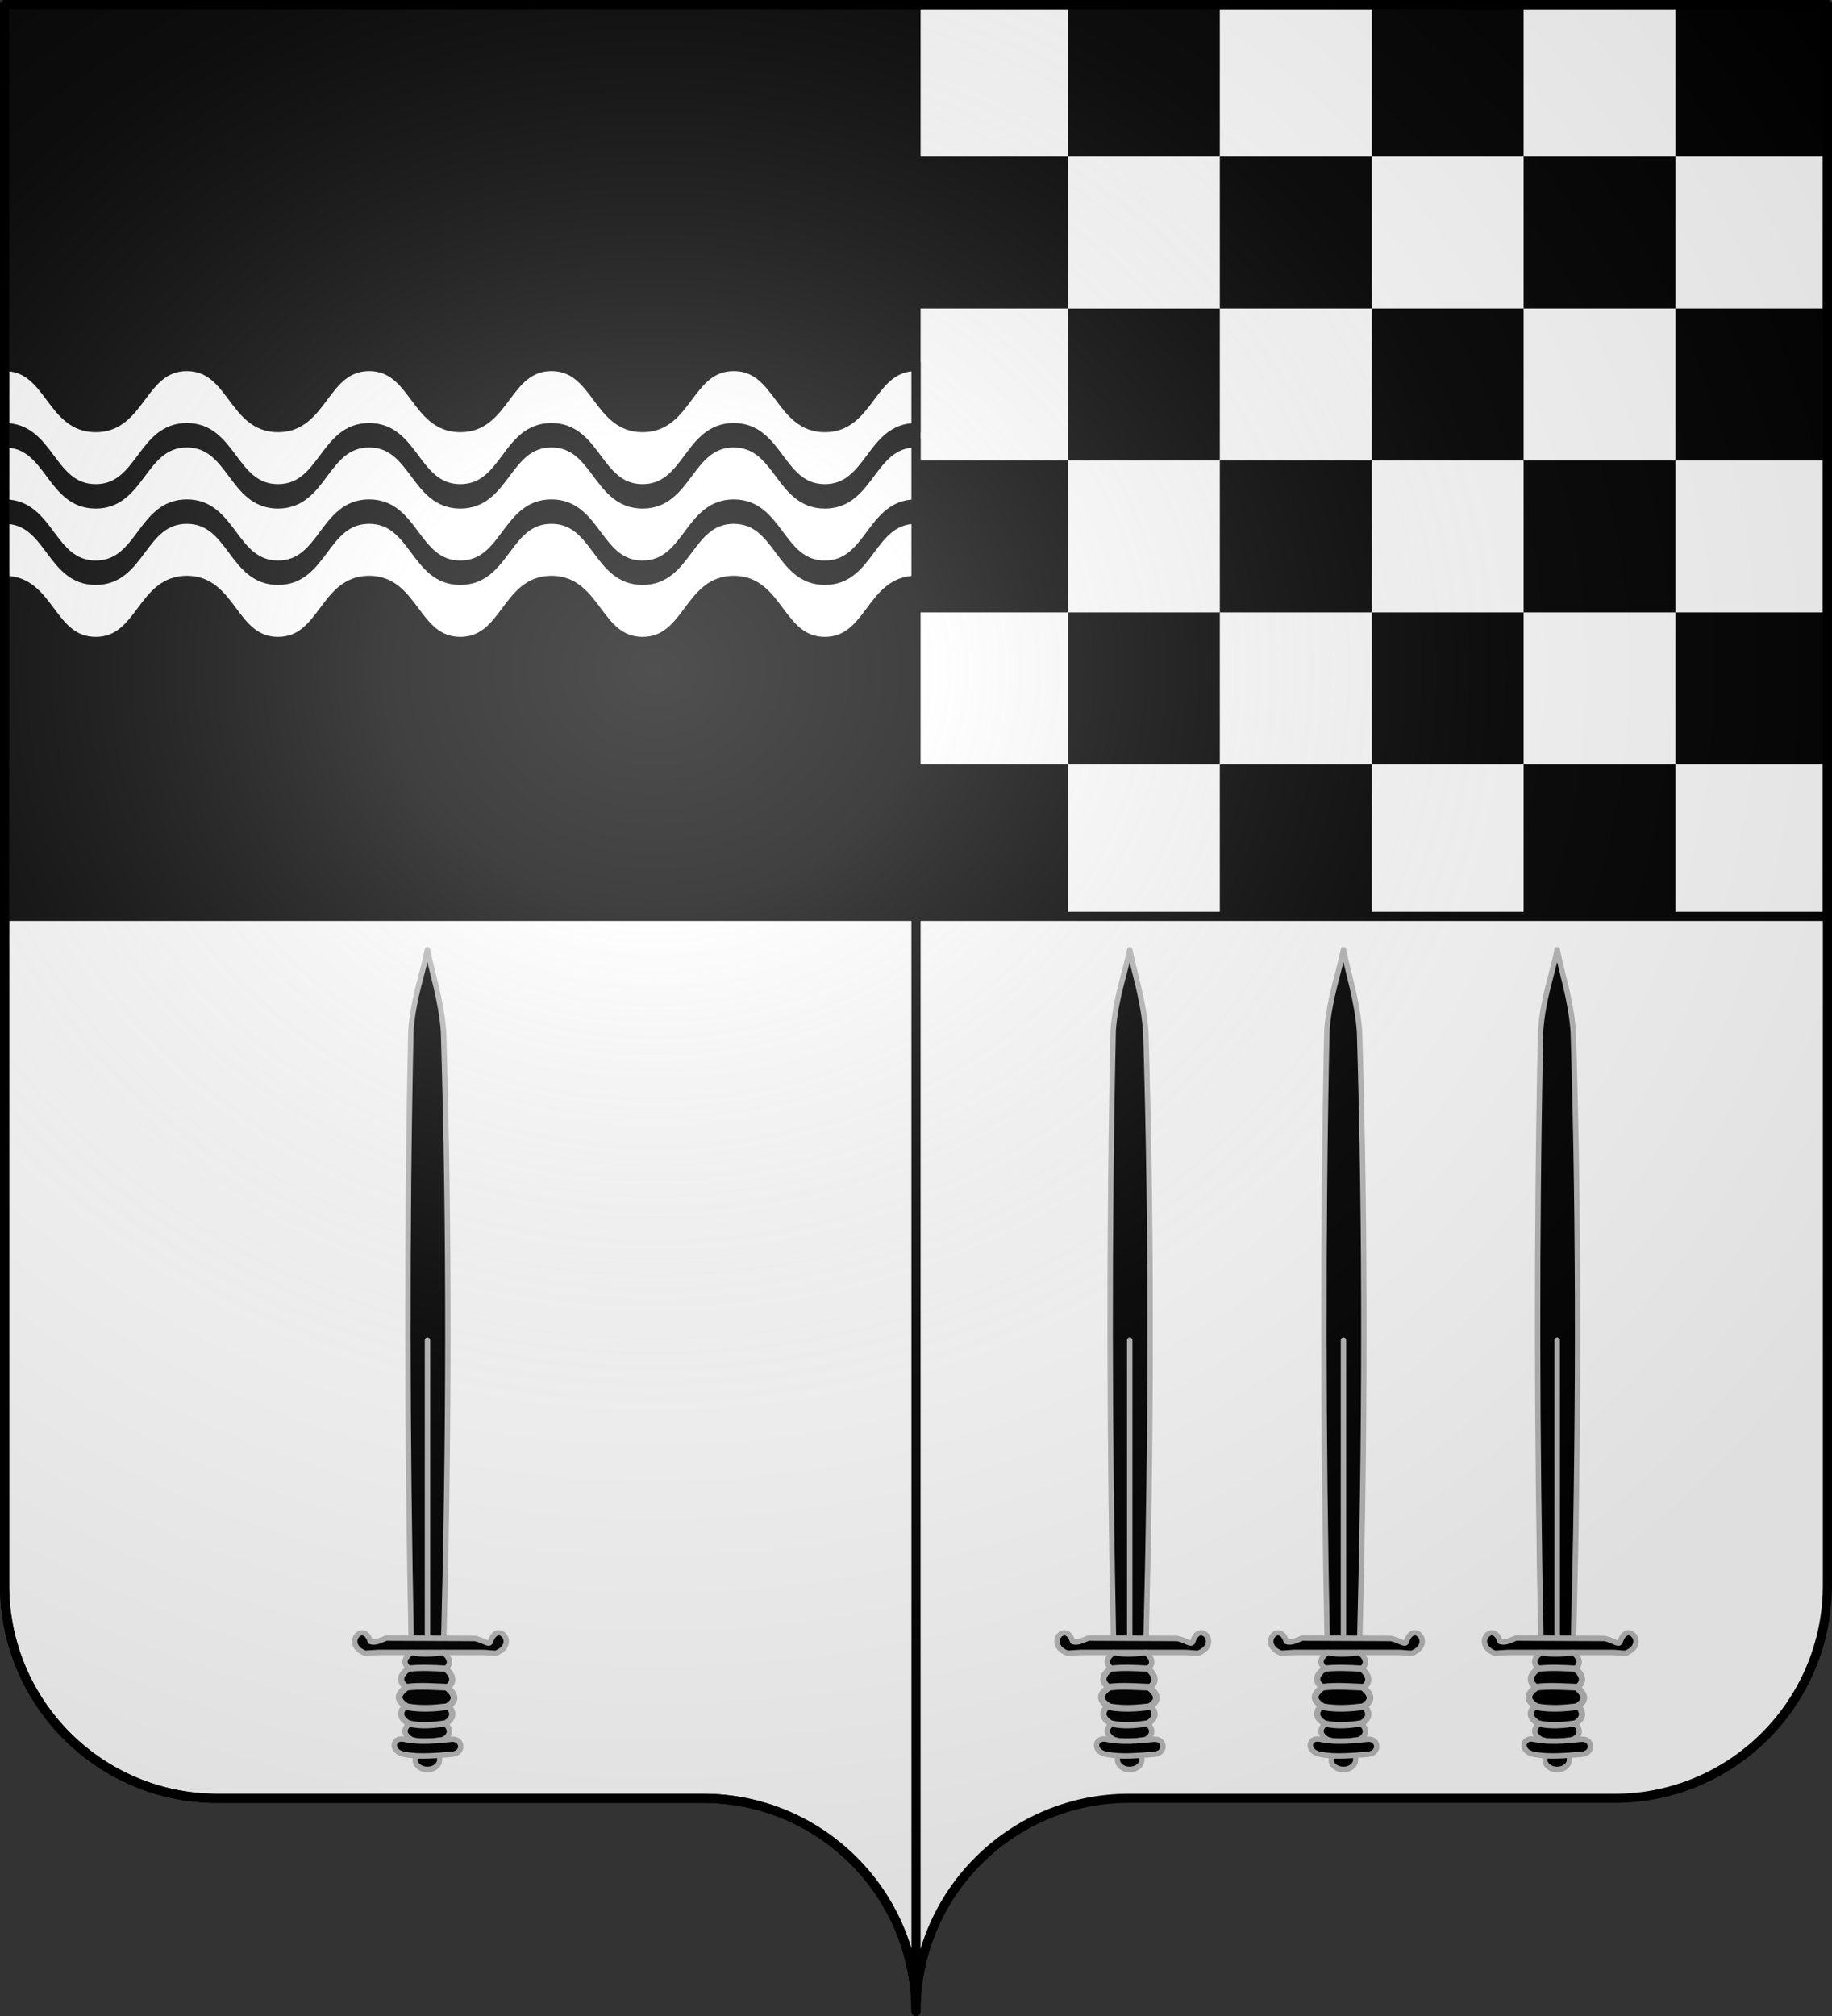
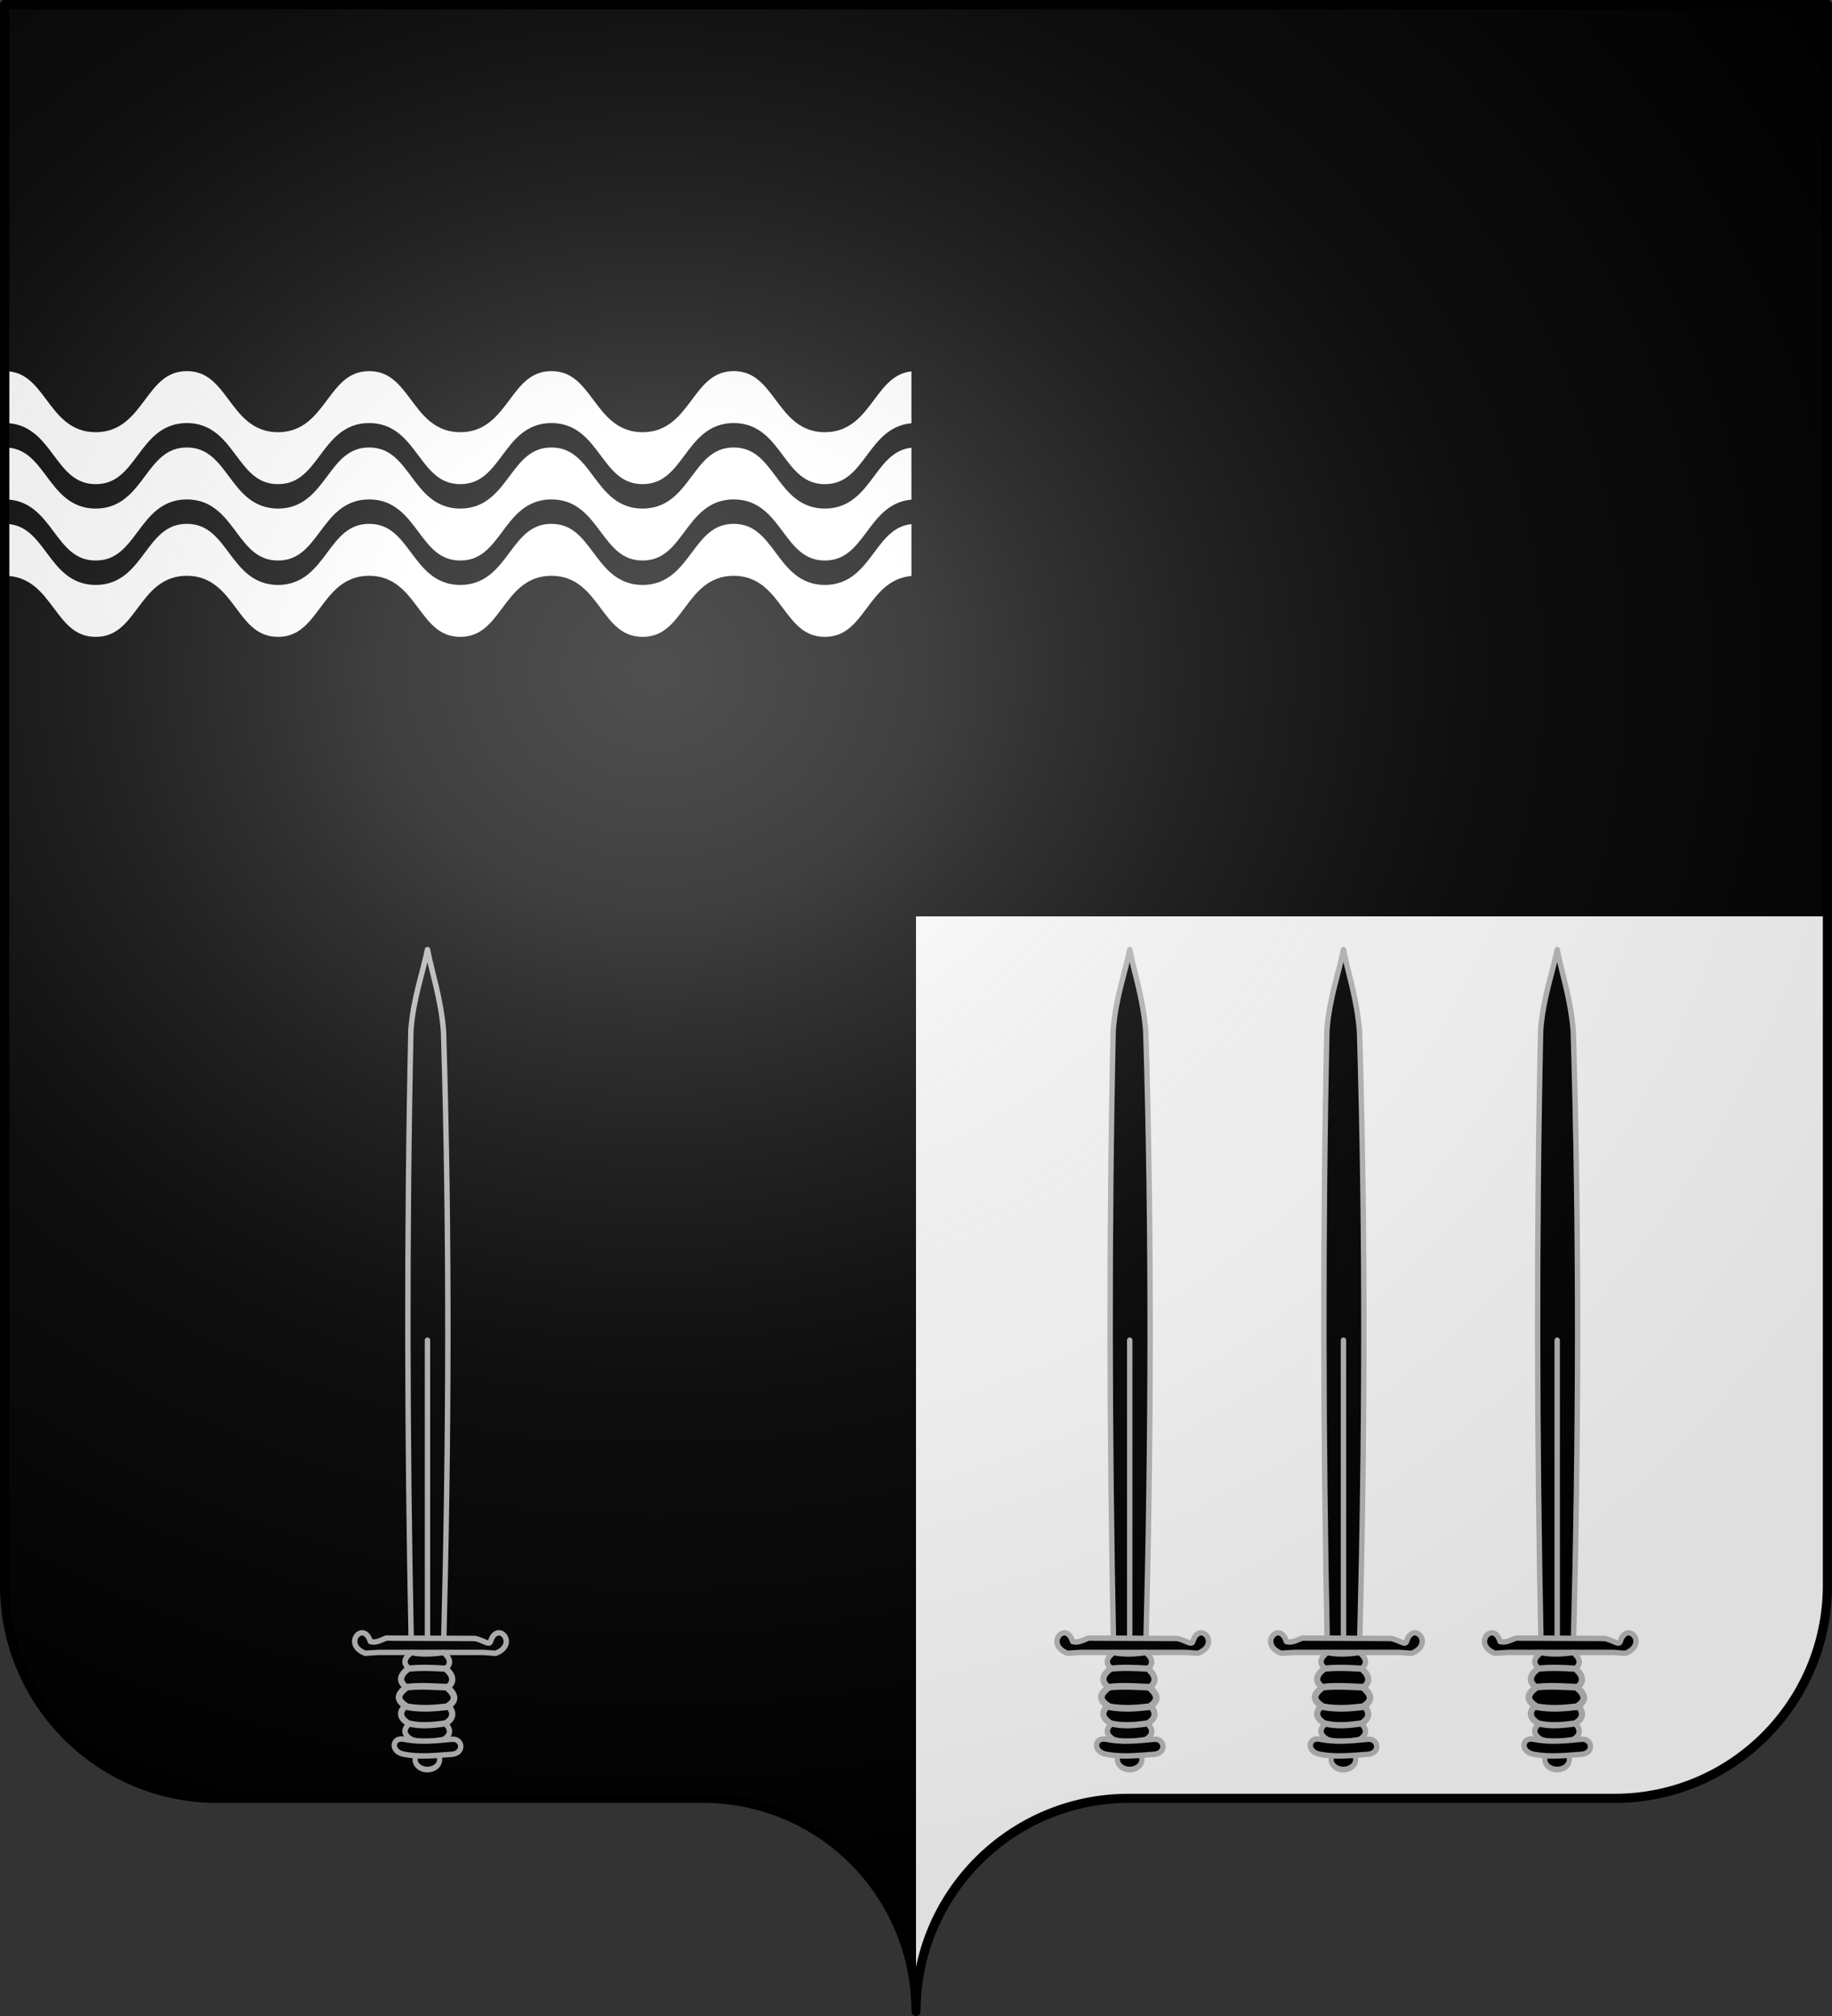
<svg xmlns="http://www.w3.org/2000/svg" xmlns:xlink="http://www.w3.org/1999/xlink" width="600" height="660" version="1.0">
  <rect width="100%" height="100%" fill="#333333" stroke="none" />
  <defs>
    <radialGradient xlink:href="#a" id="d" cx="285.186" cy="200.448" r="300" fx="285.186" fy="200.448" gradientTransform="matrix(1.551 0 0 1.35 -227.894 -51.264)" gradientUnits="userSpaceOnUse" />
    <linearGradient id="a">
      <stop offset="0" style="stop-color:#fff;stop-opacity:.314" />
      <stop offset=".19" style="stop-color:#fff;stop-opacity:.251" />
      <stop offset=".6" style="stop-color:#6b6b6b;stop-opacity:.125" />
      <stop offset="1" style="stop-color:#000;stop-opacity:.125" />
    </linearGradient>
  </defs>
  <path d="M300 658.5c0-38.505 31.203-69.754 69.65-69.754h159.2c38.447 0 69.65-31.25 69.65-69.754V1.5H1.5v517.492c0 38.504 31.203 69.754 69.65 69.754h159.2c38.447 0 69.65 31.25 69.65 69.753" style="fill:#000;fill-opacity:1;fill-rule:nonzero;stroke:none;stroke-width:5;stroke-linecap:round;stroke-linejoin:round;stroke-miterlimit:4;stroke-dashoffset:0;stroke-opacity:1" />
  <path d="M300 300v358.5c0-38.504 31.21-69.75 69.656-69.75h159.188c38.447 0 69.656-31.246 69.656-69.75V300z" style="fill:#fff;fill-opacity:1;fill-rule:nonzero;stroke:none;stroke-width:5;stroke-linecap:round;stroke-linejoin:round;stroke-miterlimit:4;stroke-dashoffset:0;stroke-opacity:1" />
-   <path d="M300 1.5V300h298.5V1.5zm0 298.5H1.5v219c0 38.504 31.21 69.75 69.656 69.75h159.188c38.447 0 69.656 31.246 69.656 69.75z" style="fill:#fff;fill-opacity:1;fill-rule:nonzero;stroke:#000;stroke-width:3;stroke-linecap:round;stroke-linejoin:round;stroke-miterlimit:4;stroke-dasharray:none;stroke-dashoffset:0;stroke-opacity:1" />
  <path d="M598.5 1.5v49.75h-49.75V1.5zm-49.75 49.75V101H499V51.25zm-49.75 0h-49.75V1.5H499zm-49.75 0V101H399.5V51.25zm-49.75 0h-49.75V1.5h49.75zm-49.75 0V101H300V51.25zm0 49.75h49.75v49.75h-49.75zm0 49.75v49.75H300v-49.75zm0 49.75h49.75v49.75h-49.75zm0 49.75V300H300v-49.75zm49.75 0h49.75V300H399.5zm49.75 0V200.5H499v49.75zm49.75 0h49.75V300H499zm49.75 0V200.5h49.75v49.75zm0-49.75H499v-49.75h49.75zm0-49.75V101h49.75v49.75zm-49.75 0h-49.75V101H499zm-49.75 0v49.75H399.5v-49.75z" style="opacity:1;fill:#000;fill-opacity:1;fill-rule:evenodd;stroke:none;stroke-width:3;stroke-linecap:round;stroke-linejoin:round;stroke-miterlimit:4;stroke-dasharray:none;stroke-dashoffset:0;stroke-opacity:1" />
  <use xlink:href="#b" width="600" height="660" transform="translate(0 50)" />
  <use xlink:href="#b" width="600" height="660" transform="translate(0 25)" />
  <path id="b" d="M1.5 120c14.925 0 14.925 20 29.85 20s14.925-20 29.85-20 14.925 20 29.85 20 14.925-20 29.85-20 14.925 20 29.85 20 14.925-20 29.85-20 14.925 20 29.85 20 14.925-20 29.85-20 14.925 20 29.85 20 14.925-20 29.85-20v20c-14.925 0-14.925 20-29.85 20s-14.925-20-29.85-20-14.925 20-29.85 20-14.925-20-29.85-20-14.925 20-29.85 20-14.925-20-29.85-20-14.925 20-29.85 20-14.925-20-29.85-20-14.925 20-29.85 20-14.925-20-29.85-20z" style="fill:#fff;fill-rule:evenodd;stroke:#000;stroke-width:3;stroke-linecap:butt;stroke-linejoin:miter;stroke-miterlimit:4;stroke-dasharray:none;stroke-opacity:1" />
  <g id="c">
    <path d="M533.004 184.366a5.516 7.573 0 1 1-11.031 0 5.516 7.573 0 1 1 11.031 0" style="fill:#000;fill-opacity:1;fill-rule:evenodd;stroke:#bababa;stroke-width:3.185;stroke-linecap:round;stroke-linejoin:round;stroke-miterlimit:4;stroke-dasharray:none;stroke-dashoffset:0;stroke-opacity:1" transform="matrix(0 .592 -.524 0 236.581 263.77)" />
    <path d="M140 310.887c-1.347 7.043-4.633 15.783-5.428 26.386-1.43 66.483-1.25 133.504.124 200.922h10.608c1.705-66.403 1.99-133.16-.041-200.496-.8-10.65-3.897-19.622-5.263-26.812" style="fill:#000;fill-opacity:1;fill-rule:evenodd;stroke:#bababa;stroke-width:1.773;stroke-linecap:round;stroke-linejoin:round;stroke-miterlimit:4;stroke-dasharray:none;stroke-dashoffset:0;stroke-opacity:1" />
    <path d="M118.406 534.563c-2.31.248-4.052 4.624 1.188 6.687l4.281-.281h34.219c.39-.047 3.16.288 4.281.281 7.622-3 .495-10.915-1.719-3.844-.43 1.373-2.325-.447-5.094-1l-29.093-.125c-1.778.705-3.501 1.686-5.156 1.125-.692-2.21-1.857-2.957-2.907-2.843" style="fill:#000;fill-opacity:1;fill-rule:evenodd;stroke:#bababa;stroke-width:1.773;stroke-linecap:round;stroke-linejoin:round;stroke-miterlimit:4;stroke-dasharray:none;stroke-dashoffset:0;stroke-opacity:1" />
    <path d="M145.304 541.036c-3.536.464-7.072.695-10.608 0-2.465 1.894-3.005 3.788 0 5.683h10.608c2.815-1.692 2.227-3.823 0-5.683" style="fill:#000;fill-opacity:1;fill-rule:evenodd;stroke:#bababa;stroke-width:1.773;stroke-linecap:round;stroke-linejoin:round;stroke-miterlimit:4;stroke-dasharray:none;stroke-dashoffset:0;stroke-opacity:1" />
    <path d="M145.938 546.292c-4.153-.256-8.28-.436-12.203 0-2.835 2.178-3.456 4.357 0 6.536h12.203c3.238-1.946 2.562-4.397 0-6.536" style="fill:#000;fill-opacity:1;fill-rule:evenodd;stroke:#bababa;stroke-width:2.04;stroke-linecap:round;stroke-linejoin:round;stroke-miterlimit:4;stroke-dasharray:none;stroke-dashoffset:0;stroke-opacity:1" />
    <path d="M145.304 563.767h-10.608c-2.465 1.894-3.005 3.788 0 5.682 3.258 1.113 6.886.743 10.608 0 2.815-1.692 2.227-3.822 0-5.682" style="fill:#000;fill-opacity:1;fill-rule:evenodd;stroke:#bababa;stroke-width:1.773;stroke-linecap:round;stroke-linejoin:round;stroke-miterlimit:4;stroke-dasharray:none;stroke-dashoffset:0;stroke-opacity:1" />
    <path d="M145.938 557.657h-12.203c-2.835 2.179-3.456 4.358 0 6.537 4.068 1.016 8.135.596 12.203 0 3.238-1.947 2.562-4.397 0-6.537" style="fill:#000;fill-opacity:1;fill-rule:evenodd;stroke:#bababa;stroke-width:2.04;stroke-linecap:round;stroke-linejoin:round;stroke-miterlimit:4;stroke-dasharray:none;stroke-dashoffset:0;stroke-opacity:1" />
    <path d="M146.312 552.344c-4.257-.113-8.408-.547-13.113 0-3.047 2.342-3.627 4.07.088 6.411 4.393.826 8.964.5 13.113 0 3.48-2.092 2.666-4.112-.088-6.411" style="fill:#000;fill-opacity:1;fill-rule:evenodd;stroke:#bababa;stroke-width:2.192;stroke-linecap:round;stroke-linejoin:round;stroke-miterlimit:4;stroke-dasharray:none;stroke-dashoffset:0;stroke-opacity:1" />
    <path d="M147.913 569.394c-5.185.502-10.37 1.086-15.555 0-3.936-.825-4.67 4.067 0 4.941 5.185.971 10.37.373 15.554 0 4.306-.31 3.635-5.293 0-4.941" style="fill:#000;fill-opacity:1;fill-rule:evenodd;stroke:#bababa;stroke-width:1.773;stroke-linecap:round;stroke-linejoin:round;stroke-miterlimit:4;stroke-dasharray:none;stroke-dashoffset:0;stroke-opacity:1" />
    <path d="M140 535.353v-96.606" style="fill:#000;fill-opacity:1;fill-rule:evenodd;stroke:#bababa;stroke-width:1.773;stroke-linecap:round;stroke-linejoin:round;stroke-miterlimit:4;stroke-dasharray:none;stroke-opacity:1" />
  </g>
  <use xlink:href="#c" width="600" height="660" transform="translate(300)" />
  <use xlink:href="#c" width="600" height="660" transform="translate(230)" />
  <use xlink:href="#c" width="600" height="660" transform="translate(370)" />
  <path d="M1.5 1.5V518.99c0 38.505 31.203 69.755 69.65 69.755h159.2c38.447 0 69.65 31.25 69.65 69.754 0-38.504 31.203-69.754 69.65-69.754h159.2c38.447 0 69.65-31.25 69.65-69.755V1.5z" style="fill:url(#d);fill-opacity:1;fill-rule:evenodd;stroke:none;stroke-width:3;stroke-linecap:butt;stroke-linejoin:miter;stroke-miterlimit:4;stroke-dasharray:none;stroke-opacity:1" />
  <path d="M300 658.5c0-38.504 31.203-69.754 69.65-69.754h159.2c38.447 0 69.65-31.25 69.65-69.753V1.5H1.5v517.493c0 38.504 31.203 69.753 69.65 69.753h159.2c38.447 0 69.65 31.25 69.65 69.754" style="fill:none;fill-opacity:1;fill-rule:nonzero;stroke:#000;stroke-width:3;stroke-linecap:round;stroke-linejoin:round;stroke-miterlimit:4;stroke-dasharray:none;stroke-dashoffset:0;stroke-opacity:1" />
</svg>